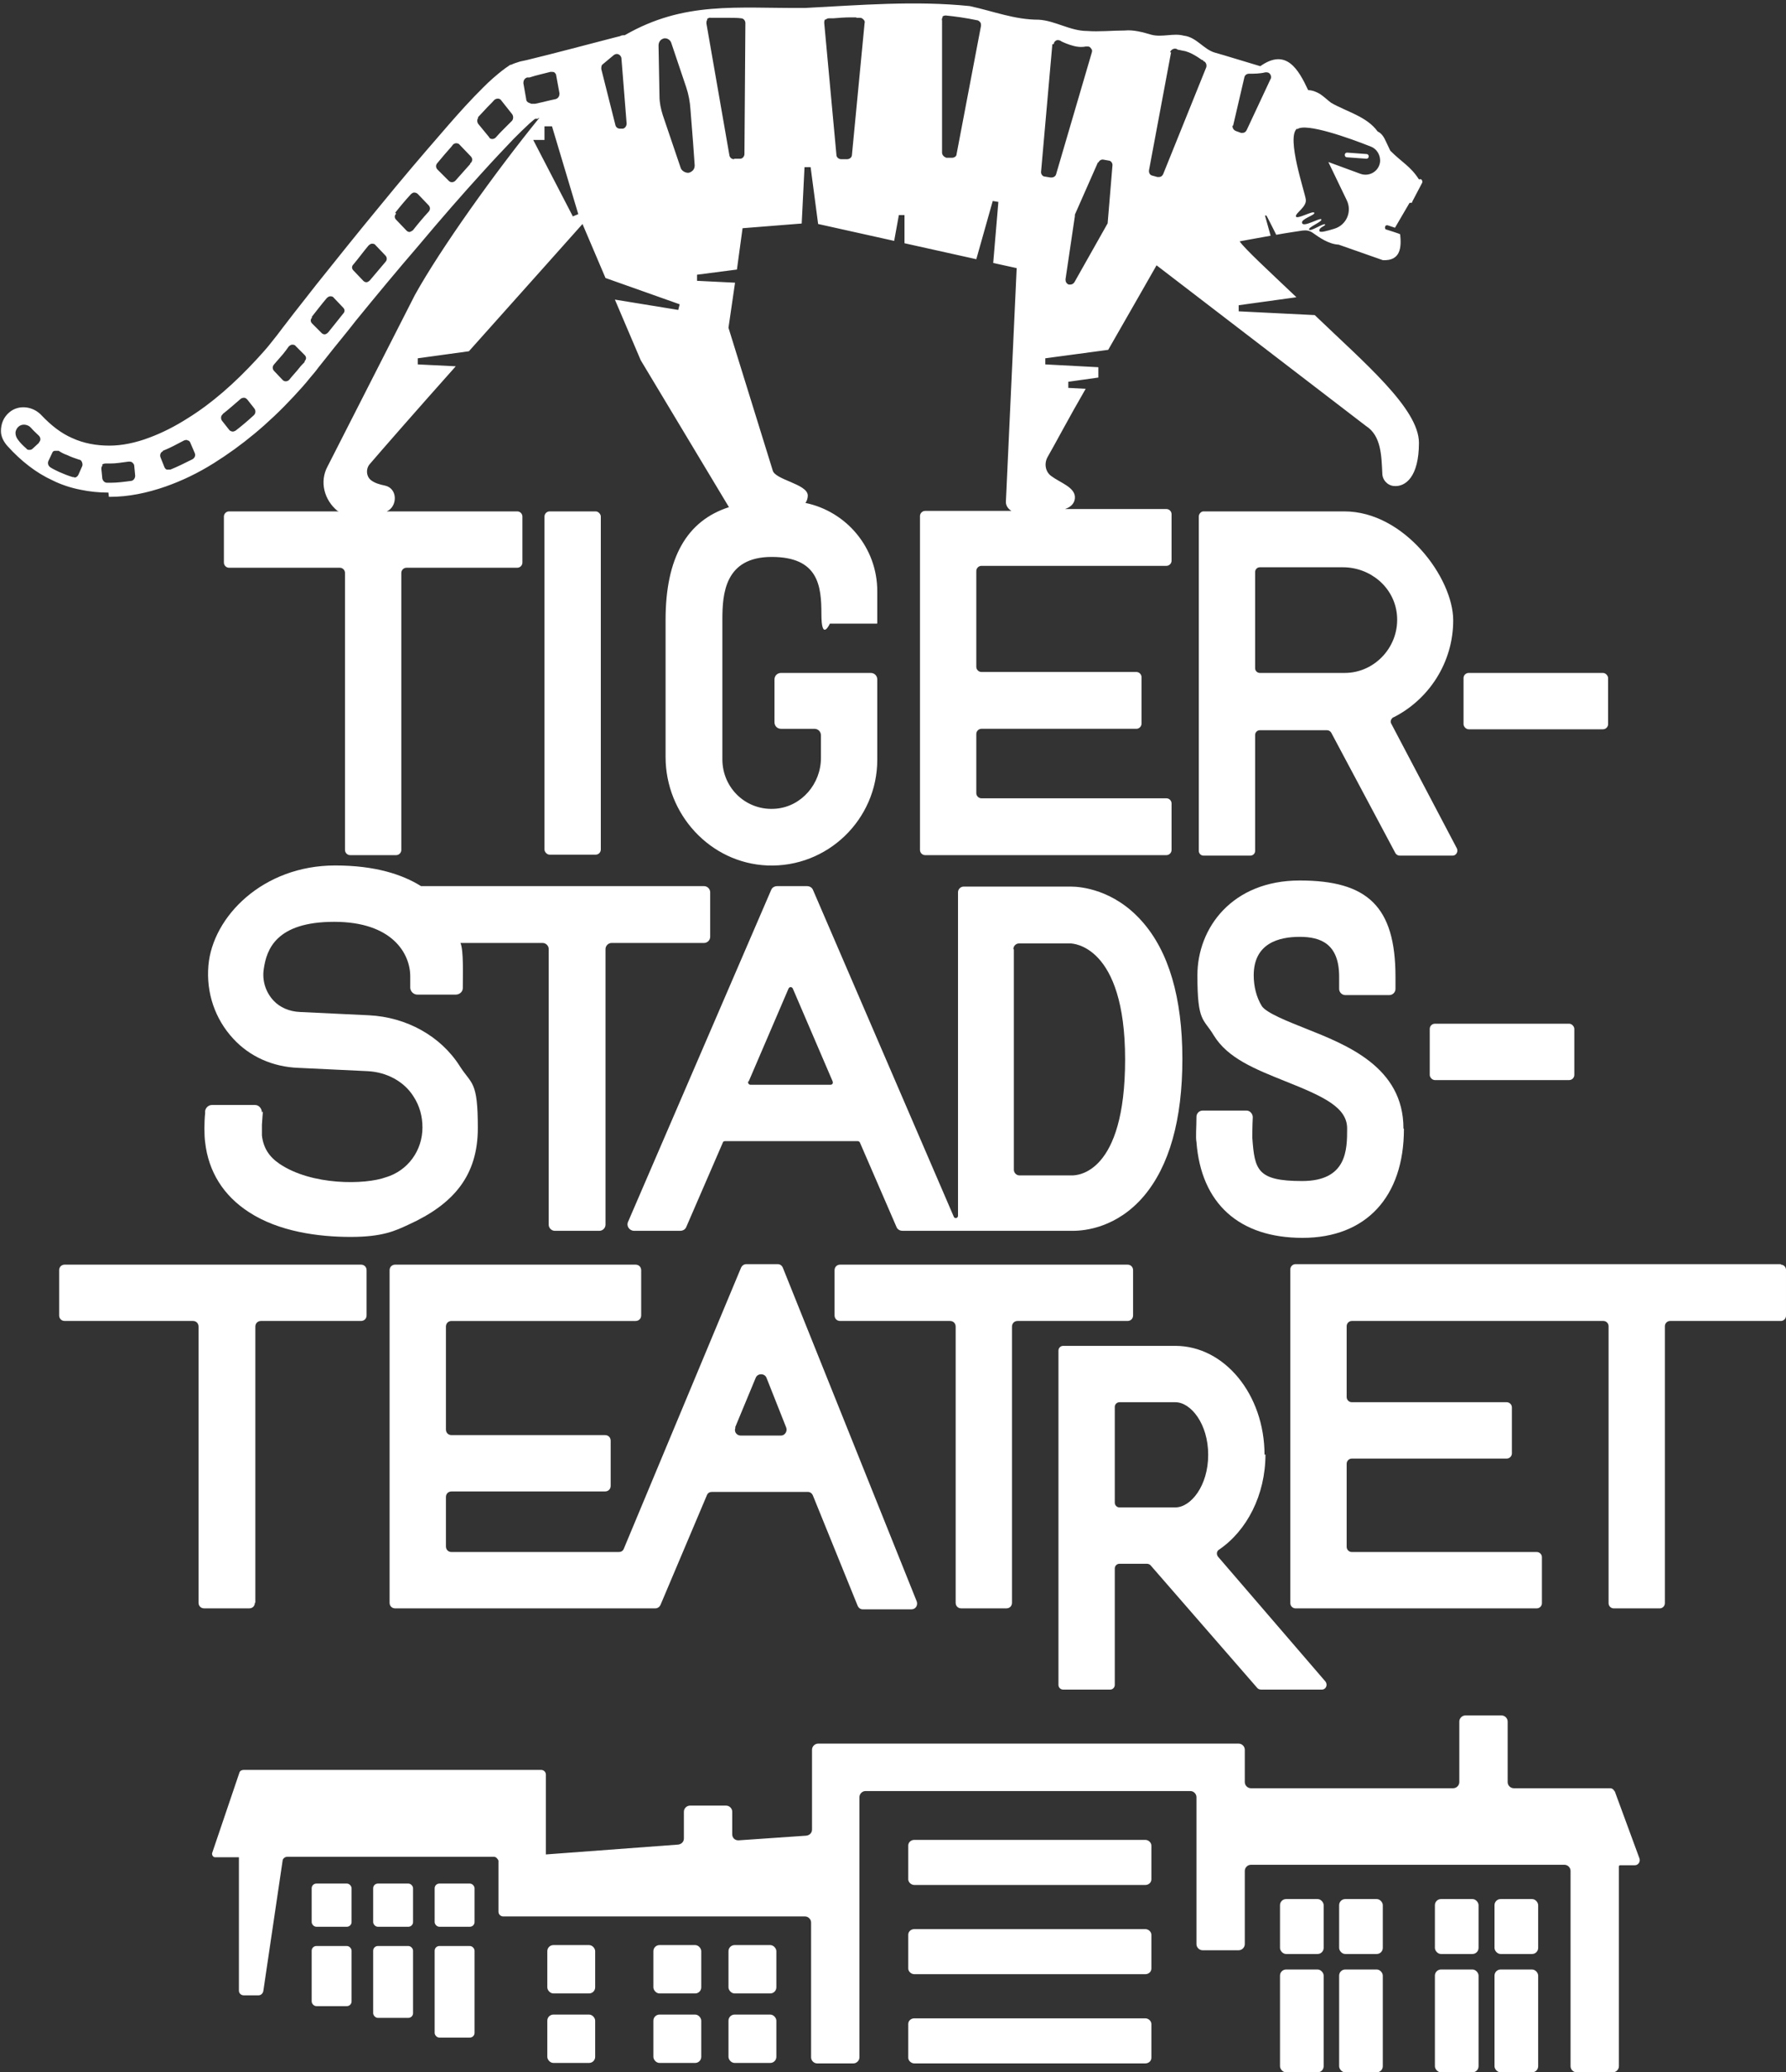
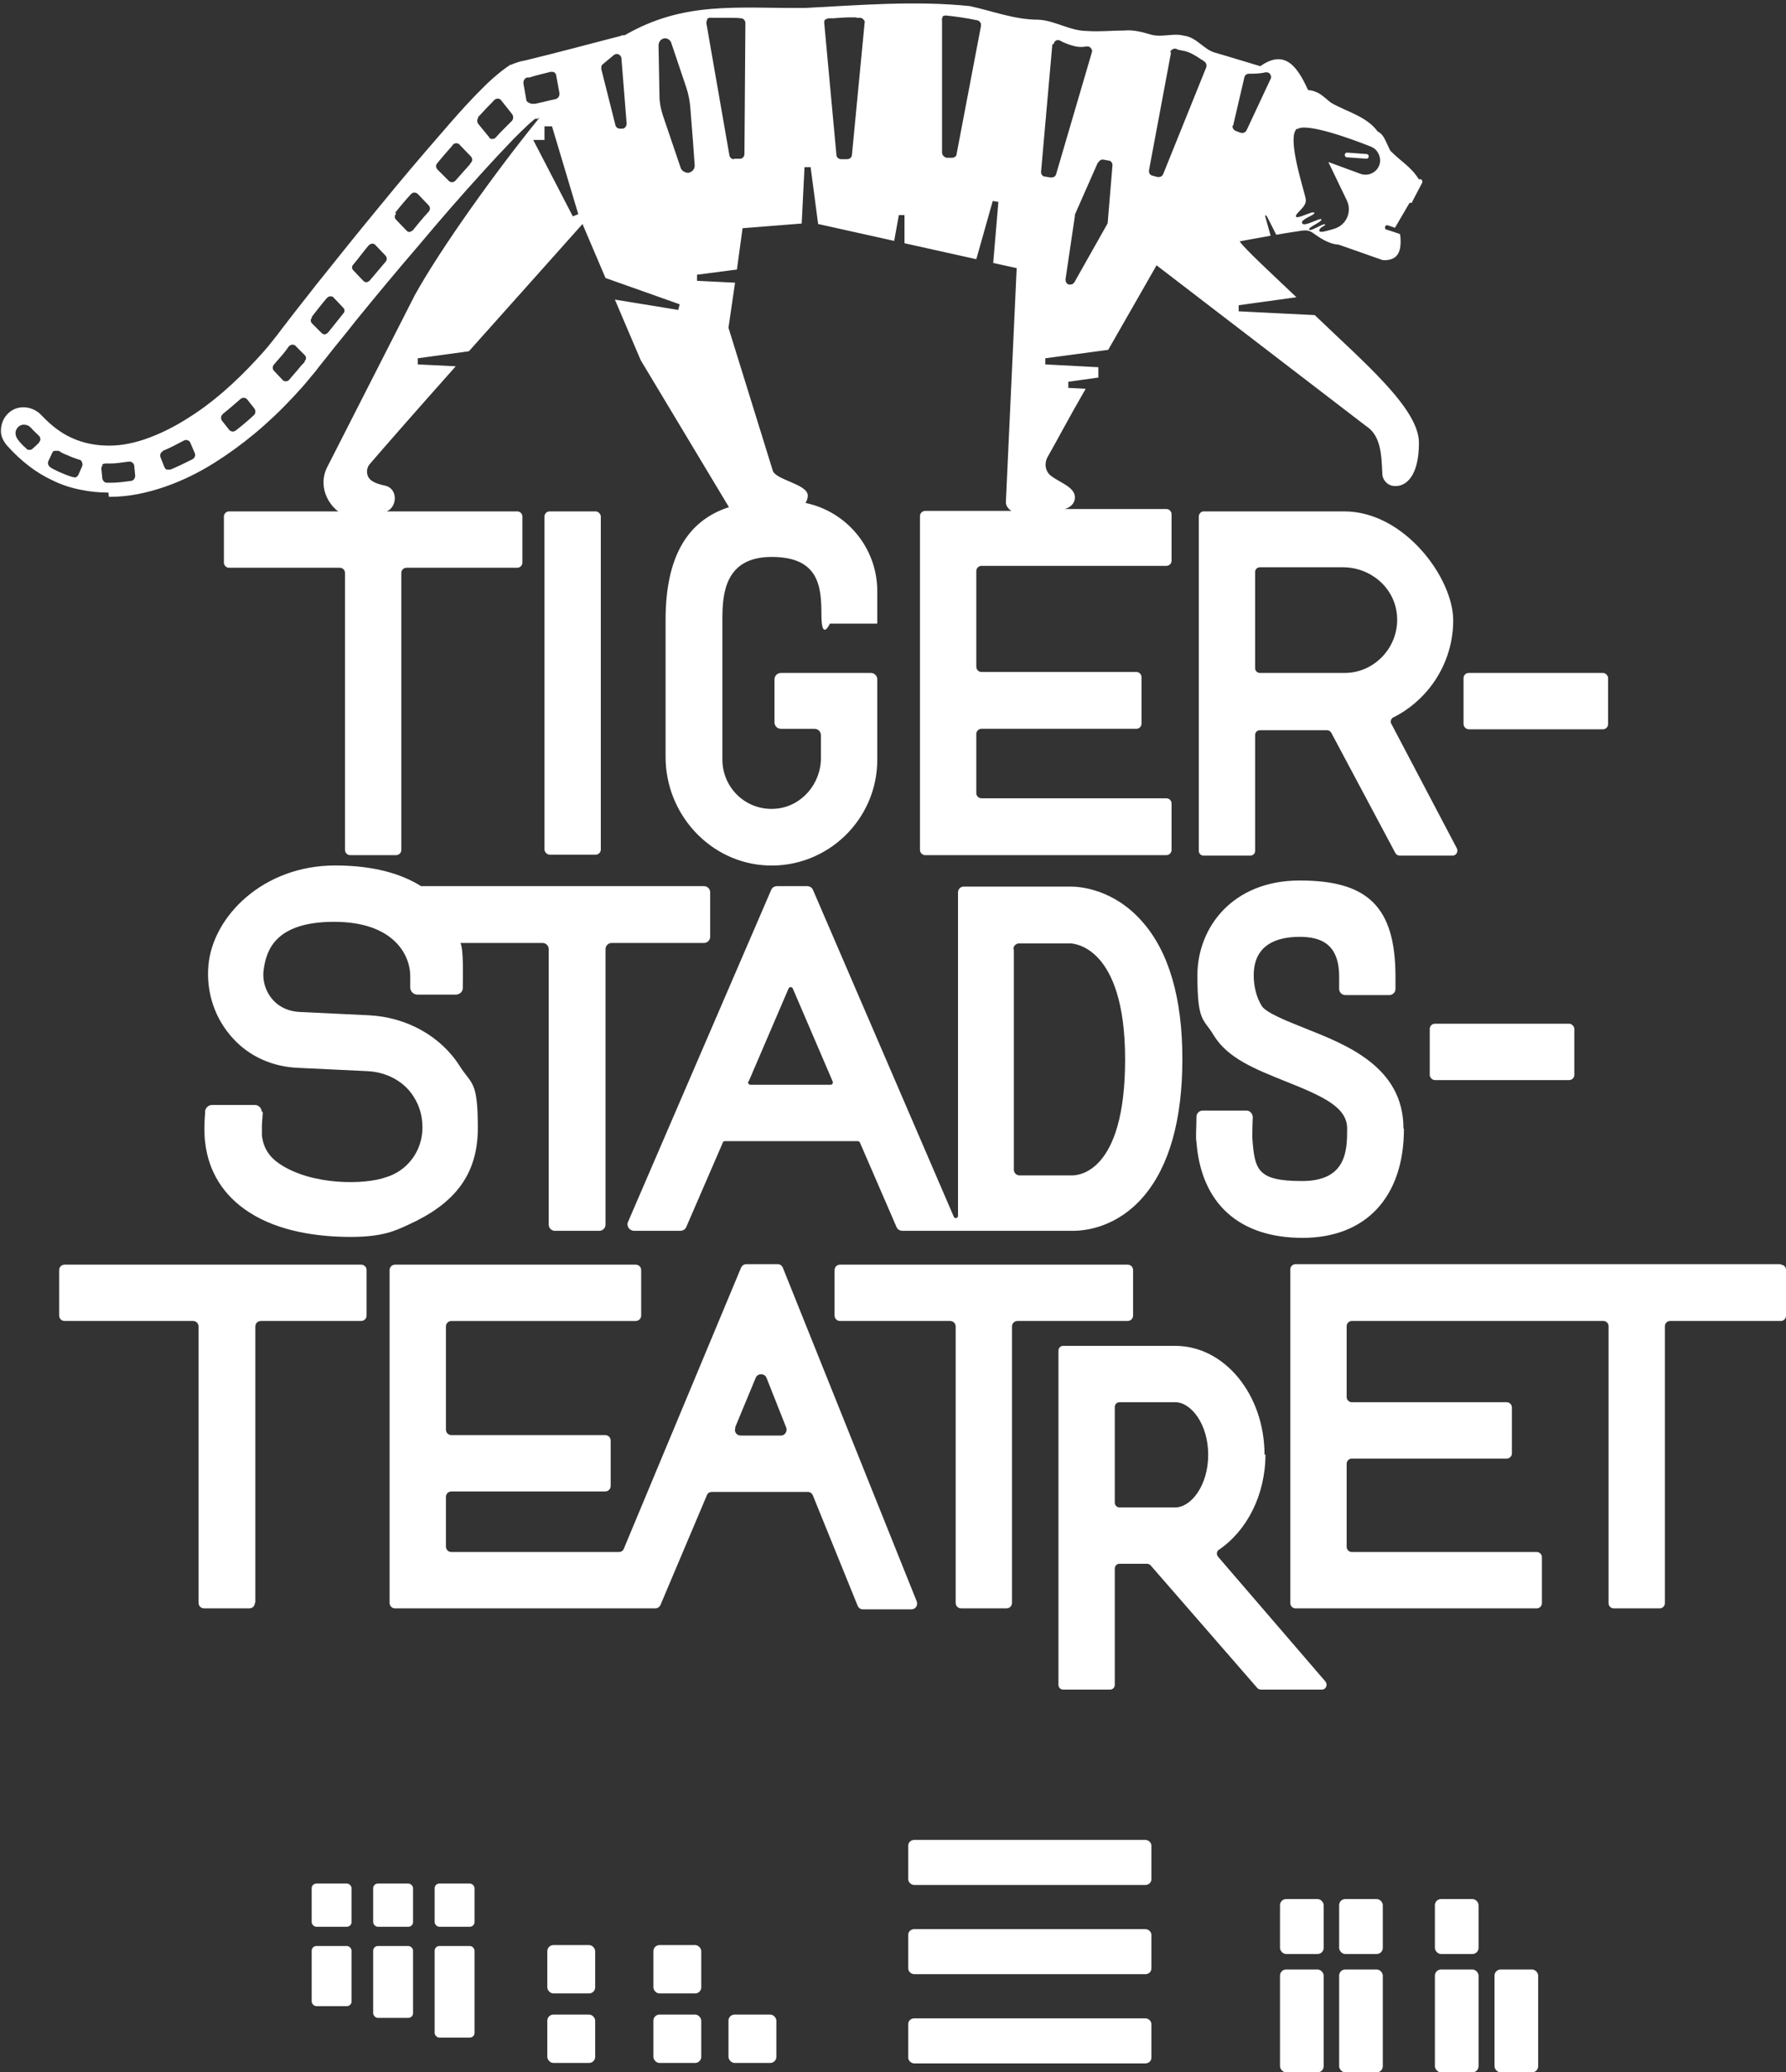
<svg xmlns="http://www.w3.org/2000/svg" version="1.1" viewBox="0 0 380.5 441.3">
  <rect x="0" y="0" width="380.5" height="441.3" fill="#333333" stroke="none" />
  <defs>
    <style>
      .cls-1 {
        fill: #fff;
      }
    </style>
  </defs>
  <g>
    <g id="Layer_1">
      <g>
        <rect class="cls-1" x="116" y="108.9" width="12" height="73.1" rx="1.1" ry="1.1" />
        <rect class="cls-1" x="311.8" y="143.3" width="30.8" height="12" rx="1.1" ry="1.1" />
        <rect class="cls-1" x="304.6" y="218" width="30.8" height="12" rx="1.1" ry="1.1" />
        <path class="cls-1" d="M54.4,341.3v-58.8c0-.7.5-1.2,1.2-1.2h21.3c.7,0,1.2-.5,1.2-1.2v-9.6c0-.7-.5-1.2-1.2-1.2H13.8c-.7,0-1.2.5-1.2,1.2v9.6c0,.7.5,1.2,1.2,1.2h27.3c.7,0,1.2.5,1.2,1.2v58.8c0,.7.5,1.2,1.2,1.2h9.6c.7,0,1.2-.5,1.2-1.2Z" />
        <path class="cls-1" d="M204.8,342.5h9.6c.7,0,1.2-.5,1.2-1.2v-58.8c0-.7.5-1.2,1.2-1.2h23.4c.7,0,1.2-.5,1.2-1.2v-9.6c0-.7-.5-1.2-1.2-1.2h-61.2c-.7,0-1.2.5-1.2,1.2v9.6c0,.7.5,1.2,1.2,1.2h23.4c.7,0,1.2.5,1.2,1.2v58.8c0,.7.5,1.2,1.2,1.2Z" />
        <path class="cls-1" d="M379.4,269.2h-103.4c-.6,0-1.1.5-1.1,1.1v71.1c0,.6.5,1.1,1.1,1.1h51.4c.6,0,1.1-.5,1.1-1.1v-9.8c0-.6-.5-1.1-1.1-1.1h-39.4c-.6,0-1.1-.5-1.1-1.1v-17.7c0-.6.5-1.1,1.1-1.1h33c.6,0,1.1-.5,1.1-1.1v-9.8c0-.6-.5-1.1-1.1-1.1h-33c-.6,0-1.1-.5-1.1-1.1v-15.1c0-.6.5-1.1,1.1-1.1h53.6c.6,0,1.1.5,1.1,1.1v59c0,.6.5,1.1,1.1,1.1h9.8c.6,0,1.1-.5,1.1-1.1v-59c0-.6.5-1.1,1.1-1.1h23.6c.6,0,1.1-.5,1.1-1.1v-9.8c0-.6-.5-1.1-1.1-1.1Z" />
        <path class="cls-1" d="M296.8,152.8c7.6-3.8,12.8-11.7,12.8-20.7s-10.4-23.2-23.2-23.2h-30c-.5,0-1,.5-1,1.1v71.2c0,.5.4,1,1,1h10c.5,0,1-.4,1-1v-24.7c0-.5.4-1,1-1h14.3c.4,0,.7.2.9.5l13.7,25.7c.2.3.5.5.9.5h11.3c.7,0,1.2-.8.9-1.5l-14-26.6c-.3-.5,0-1.1.5-1.4ZM286.4,143.3h-18c-.5,0-1-.4-1-1v-20.5c0-.5.4-1,1-1h17.7c5.8,0,10.9,4.2,11.5,10,.7,6.7-4.6,12.5-11.1,12.5Z" />
        <path class="cls-1" d="M269.4,309.8c0-12.8-8.5-23.2-19-23.2h-23.9c-.6,0-1,.5-1,1v71.2c0,.6.5,1,1,1h10c.6,0,1-.5,1-1v-24.8c0-.6.5-1,1-1h5.8c.3,0,.6.1.8.3l22.8,26.2c.2.2.5.3.8.3h12.9c.9,0,1.3-1,.8-1.7l-22.9-26.6c-.4-.5-.3-1.2.2-1.5,5.9-4,9.9-11.6,9.9-20.3ZM250.4,321h-11.9c-.6,0-1-.5-1-1v-20.4c0-.6.5-1,1-1h11.9c3.3,0,7,4.6,7,11.2s-3.7,11.2-7,11.2Z" />
        <path class="cls-1" d="M134.8,262.1h10.1c.6,0,1.1-.3,1.3-.8l7.8-18c0-.2.3-.3.5-.3h28.2c.2,0,.4.1.5.3l7.8,18c.2.5.7.8,1.3.8h36.3c2.6,0,9.4-.7,15.1-7.4,5.4-6.4,8.2-16.2,8.2-29.2s-2.9-22.9-8.6-29.3c-6-6.8-13.1-7.4-15.1-7.4h-22.9c-.7,0-1.2.6-1.2,1.2v68.9c0,.5-.7.7-.9.2l-30-69.6c-.2-.5-.7-.8-1.3-.8h-6.3c-.6,0-1.1.3-1.3.8l-30.5,70.7c-.4.9.3,1.9,1.3,1.9ZM215.9,202.1c0-.7.6-1.2,1.2-1.2h10.9c.5,0,11.7.3,11.7,24.7s-10.2,24.7-11.3,24.7h-11.2c-.7,0-1.2-.6-1.2-1.2v-46.9ZM159.5,230.3l8.5-19.8c.2-.4.7-.4.9,0l8.5,19.8c.1.3,0,.7-.5.7h-17c-.4,0-.6-.4-.5-.7Z" />
        <path class="cls-1" d="M84,342.5h55.6c.5,0,.9-.3,1.1-.7l9.9-23.4c.2-.5.6-.7,1.1-.7h20.4c.5,0,.9.3,1.1.8l9.5,23.4c.2.5.6.8,1.1.8h10.4c.9,0,1.4-.9,1.1-1.7l-28.5-71c-.2-.5-.6-.8-1.1-.8h-6.7c-.5,0-.9.3-1.1.7l-25,59.9c-.2.5-.6.7-1.1.7h-35.6c-.7,0-1.2-.5-1.2-1.2v-10.5c0-.7.5-1.2,1.2-1.2h32.7c.7,0,1.2-.5,1.2-1.2v-9.6c0-.7-.5-1.2-1.2-1.2h-32.7c-.7,0-1.2-.5-1.2-1.2v-21.9c0-.7.5-1.2,1.2-1.2h39.2c.7,0,1.2-.5,1.2-1.2v-9.6c0-.7-.5-1.2-1.2-1.2h-51.2c-.7,0-1.2.5-1.2,1.2v70.8c0,.7.5,1.2,1.2,1.2ZM156.6,304l4.4-10.6c.4-1,1.9-1,2.3,0l4.2,10.6c.3.8-.3,1.7-1.1,1.7h-8.6c-.9,0-1.5-.9-1.1-1.7Z" />
        <path class="cls-1" d="M55.8,236.9c0-.8-.6-1.6-1.5-1.6h-9.1c-.8,0-1.4.6-1.5,1.3v.5c-.2,1.8-.2,4.7,0,6.1.7,6.3,3.9,11.4,9.3,14.9,6.4,4.2,14.9,5.3,21.7,5.3s9.5-1.3,12.3-2.6c9.7-4.4,14.8-10.5,14.8-20.6s-1.3-9.2-3.8-13.1c-4.1-6.5-11.4-10.5-19.4-10.9l-14.7-.7c-2.3-.1-4.3-1-5.6-2.4-1.7-1.8-2.5-4.3-2.1-6.8.6-4.1,2.6-10,15-10s16.2,6.8,16.2,11.6v2.4c0,.8.7,1.5,1.5,1.5h8.2c.8,0,1.5-.6,1.5-1.4,0-2.6.2-8-.5-9.6h17.5c.7,0,1.3.6,1.3,1.3v58.7c0,.7.6,1.3,1.3,1.3h9.5c.7,0,1.3-.6,1.3-1.3v-58.7c0-.7.6-1.3,1.3-1.3h19.7c.7,0,1.3-.6,1.3-1.3v-9.5c0-.7-.6-1.3-1.3-1.3h-60.3c-4-2.5-9.8-4.4-18.3-4.4-15.4,0-26.1,10.9-27,21.3-.5,5.8,1.4,11.4,5.3,15.6,3.5,3.8,8.4,6,13.9,6.2l14.7.7c4.1.2,7.8,2.2,9.8,5.4,1.3,2,1.9,4.2,1.9,6.6,0,4.9-3.1,9.2-7.8,10.6-4.4,1.6-15.8,1.8-22.7-2.9-2.2-1.5-3.4-3.4-3.7-6,0-.6,0-1.3,0-2.3l.2-2.8Z" />
        <path class="cls-1" d="M299,240.3c0-13.1-12.1-17.8-20.9-21.3-3.5-1.4-8.4-3.3-9.3-4.8-1.1-1.8-1.7-4.1-1.7-6.5,0-6.8,5.3-8.2,9.8-8.2s8.4,1.5,8.4,8.5v2.6c0,.7.6,1.3,1.3,1.3h9.4c.7,0,1.3-.6,1.3-1.3v-2.6c0-15-6-20.5-20.4-20.5s-21.8,10.1-21.8,20.2,1.3,9.1,3.5,12.8c3,4.9,8.9,7.2,15.1,9.7,8.3,3.3,13.3,5.6,13.3,10.1s0,11.2-9.6,11.2-10.1-2.4-10.6-9.2c0-.5,0-2.5.1-4.4,0-.7-.6-1.4-1.3-1.4h-9.4c-.7,0-1.3.6-1.3,1.3,0,2.2-.2,4.4,0,5.4,1,13.1,9.1,20.4,22.6,20.4s21.6-8.7,21.6-23.2Z" />
        <rect class="cls-1" x="66.4" y="401.1" width="8.5" height="9.2" rx="1" ry="1" />
        <rect class="cls-1" x="79.5" y="401.1" width="8.5" height="9.2" rx="1" ry="1" />
        <rect class="cls-1" x="92.6" y="401.1" width="8.5" height="9.2" rx="1" ry="1" />
        <rect class="cls-1" x="79.5" y="414.4" width="8.5" height="15.3" rx="1" ry="1" />
        <rect class="cls-1" x="66.4" y="414.4" width="8.5" height="12.8" rx="1" ry="1" />
        <rect class="cls-1" x="92.6" y="414.4" width="8.5" height="19.5" rx="1" ry="1" />
-         <path class="cls-1" d="M344,381.5c-.2-.4-.5-.7-1-.7h-20.5c-.7,0-1.3-.6-1.3-1.3v-12.9c0-.7-.6-1.3-1.3-1.3h-7.7c-.7,0-1.3.6-1.3,1.3v12.9c0,.7-.6,1.3-1.3,1.3h-43.1c-.7,0-1.3-.6-1.3-1.3v-6.9c0-.7-.6-1.3-1.3-1.3h-89.6c-.7,0-1.3.6-1.3,1.3v17c0,.7-.5,1.2-1.2,1.3l-14.5,1c-.7,0-1.3-.5-1.3-1.3v-4.8c0-.7-.6-1.3-1.3-1.3h-7.7c-.7,0-1.3.6-1.3,1.3v5.7c0,.7-.5,1.2-1.2,1.3l-28.2,2.1v-17c0-.6-.5-1-1-1h-63.4c-.4,0-.8.2-.9.6l-5.8,17.1c-.1.4.2.9.6.9h5.1v28.4c0,.6.5,1,1,1h3.2c.5,0,.9-.4,1-.9l4.1-27.7c0-.5.5-.9,1-.9h44c.5,0,.8.4,1,.8,0,.2,0,.3,0,.5v10.4c0,.6.5,1,1,1h30.3s0,0,0,0h34c.7,0,1.3.6,1.3,1.3v28.7c0,.7.6,1.3,1.3,1.3h7.7c.7,0,1.3-.6,1.3-1.3v-55.4c0-.7.6-1.3,1.3-1.3h69.2c.7,0,1.3.6,1.3,1.3v31.3c0,.7.6,1.3,1.3,1.3h7.7c.7,0,1.3-.6,1.3-1.3v-15.6c0-.7.6-1.3,1.3-1.3h66.8c.7,0,1.3.6,1.3,1.3v41.6c0,.7.6,1.3,1.3,1.3h7.7c.7,0,1.3-.6,1.3-1.3v-42.5c0-.2.1-.3.3-.3h3.1c.7,0,1.2-.7,1-1.4l-5.3-14.4Z" />
        <path class="cls-1" d="M244,391.8h-49.2c-.7,0-1.3.5-1.3,1.2v7.2c0,.6.6,1.2,1.3,1.2h49.2c.7,0,1.3-.5,1.3-1.2v-7.2c0-.6-.6-1.2-1.3-1.2Z" />
        <path class="cls-1" d="M244,410.8h-49.2c-.7,0-1.3.5-1.3,1.2v7.2c0,.6.6,1.2,1.3,1.2h49.2c.7,0,1.3-.5,1.3-1.2v-7.2c0-.6-.6-1.2-1.3-1.2Z" />
        <path class="cls-1" d="M244,429.8h-49.2c-.7,0-1.3.5-1.3,1.2v7.2c0,.6.6,1.2,1.3,1.2h49.2c.7,0,1.3-.5,1.3-1.2v-7.2c0-.6-.6-1.2-1.3-1.2Z" />
-         <rect class="cls-1" x="155.2" y="414.2" width="10.2" height="10.3" rx="1.3" ry="1.3" />
        <rect class="cls-1" x="139.2" y="414.2" width="10.2" height="10.3" rx="1.3" ry="1.3" />
        <rect class="cls-1" x="155.2" y="429" width="10.2" height="10.3" rx="1.3" ry="1.3" />
        <rect class="cls-1" x="139.2" y="429" width="10.2" height="10.3" rx="1.3" ry="1.3" />
        <rect class="cls-1" x="116.6" y="414.2" width="10.2" height="10.3" rx="1.3" ry="1.3" />
        <rect class="cls-1" x="116.6" y="429" width="10.2" height="10.3" rx="1.3" ry="1.3" />
        <rect class="cls-1" x="272.7" y="404.4" width="9.3" height="11.7" rx="1.3" ry="1.3" />
        <rect class="cls-1" x="285.3" y="404.4" width="9.3" height="11.7" rx="1.3" ry="1.3" />
        <rect class="cls-1" x="272.7" y="419.4" width="9.3" height="21.9" rx="1.3" ry="1.3" />
        <rect class="cls-1" x="285.3" y="419.4" width="9.3" height="21.9" rx="1.3" ry="1.3" />
        <rect class="cls-1" x="305.7" y="404.4" width="9.3" height="11.7" rx="1.3" ry="1.3" />
-         <rect class="cls-1" x="318.4" y="404.4" width="9.3" height="11.7" rx="1.3" ry="1.3" />
        <rect class="cls-1" x="305.7" y="419.4" width="9.3" height="21.9" rx="1.3" ry="1.3" />
        <rect class="cls-1" x="318.4" y="419.4" width="9.3" height="21.9" rx="1.3" ry="1.3" />
        <path class="cls-1" d="M287,33.5l4.1.3s0,0,0,0c.3,0,.5-.2.5-.5,0-.3-.2-.5-.5-.5l-4.1-.3c-.3,0-.5.2-.5.5,0,.3.2.5.5.5Z" />
        <path class="cls-1" d="M23.2,105.8c.1,0,.2,0,.3,0,3.8,0,7.8-.8,11.8-2.2,3.4-1.2,6.8-2.8,10.3-5,5.9-3.7,11.5-8.3,16.9-14.1,1.2-1.3,2.5-2.7,3.6-4.1.6-.7,1.2-1.4,1.7-2.1l1.6-2c2.1-2.7,4.4-5.4,6.4-8,4.4-5.4,8.8-10.7,13.2-15.8,5.2-6.2,9.5-11.1,13.5-15.5,2.8-3.1,4.9-5.3,6.9-7.4,1-1,2.2-2.2,3.4-3.3.5-.4.9-.8,1.2-1h.6c0-.1.2-.2.3-.2-9.5,11.7-21,27.8-26.5,37.7,0,0-18.6,36.5-18.6,36.5-1.8,3.3-.7,7.2,2.1,9.5,0,0,.2,0,.2.1h-23.3c-.6,0-1.1.5-1.1,1.1v9.8c0,.6.5,1.1,1.1,1.1h23.6c.6,0,1.1.5,1.1,1.1v59c0,.6.5,1.1,1.1,1.1h9.8c.6,0,1.1-.5,1.1-1.1v-59c0-.6.5-1.1,1.1-1.1h23.6c.6,0,1.1-.5,1.1-1.1v-9.8c0-.6-.5-1.1-1.1-1.1h-27.8c2.3-1,2.4-4.9-.4-5.5-1-.2-2.1-.5-2.9-1.1-1.1-.8-1.2-2.5-.3-3.5,2.4-2.8,10-11.5,18.3-20.8l-8.1-.4v-1.3c0,0,10.9-1.5,10.9-1.5,11.9-13.3,24.2-27.1,24.2-27.1l4.9,11.5,15.8,5.6-.3,1.2-13.5-2.2,5.5,12.9,18.8,31.3c-9,2.9-13.5,10.8-13.5,24v29.2c0,12.2,9.5,22.6,21.7,23.1,12.8.5,23.4-9.8,23.4-22.5v-17.1c0-.8-.6-1.4-1.4-1.4h-19.1c-.8,0-1.4.6-1.4,1.4v9.1c0,.8.6,1.4,1.4,1.4h7.1c.8,0,1.4.6,1.4,1.4v4.8c0,5.5-4.1,10.3-9.5,10.8-6.3.6-11.5-4.3-11.5-10.5v-29.8c0-5.4.5-13.3,10.5-13.3s10.6,6.2,10.6,12.2,1.8,2,1.8,2h10c0,0,.1,0,.1-.1v-6.8c0-9.3-6.6-17-15.3-18.8.3-.4.5-1,.5-1.6-.1-2.5-7.1-3.3-7.5-5.4,0,0-9.4-30.3-9.4-30.3l1.4-9.6-8.1-.4v-1.3c0,0,8.5-1.1,8.5-1.1l1.2-8.8,12.6-1,.6-12h1.3c0,0,1.6,12.1,1.6,12.1l16.2,3.6,1-5.5h1.2c0,.1,0,6,0,6l15.3,3.4,3.5-12.4,1.2.2-1.1,13,5,1.1-2.3,49.8c0,.8.5,1.5,1.2,1.9h-18.4c-.6,0-1.1.5-1.1,1.1v71.1c0,.6.5,1.1,1.1,1.1h51.4c.6,0,1.1-.5,1.1-1.1v-9.9c0-.6-.5-1.1-1.1-1.1h-39.4c-.6,0-1.1-.5-1.1-1.1v-12.6c0-.6.5-1.1,1.1-1.1h33c.6,0,1.1-.5,1.1-1.1v-9.9c0-.6-.5-1.1-1.1-1.1h-33c-.6,0-1.1-.5-1.1-1.1v-20.4c0-.6.5-1.1,1.1-1.1h39.4c.6,0,1.1-.5,1.1-1.1v-9.9c0-.6-.5-1.1-1.1-1.1h-21.6c1.5-.5,2.2-1.5,2.1-2.7-.2-2-3.1-2.9-5-4.3-1.3-.9-1.6-2.7-.8-4.1,1.4-2.4,4.5-8.3,8.1-14.5l-3.7-.2v-1.3c0,0,6.4-.9,6.4-.9,0-1.4,0-.9,0-2.2l-11.3-.6v-1.3c0,0,13.4-1.8,13.4-1.8,5.4-9.4,10.3-18,10.3-18l44.6,34.2c3.3,2.1,3.3,6.4,3.5,10.1,0,1.4,1.1,2.6,2.5,2.7,2.4.2,5.3-1.9,5.3-9.2s-11.7-17.1-22.2-27.2l-16.2-.8v-1.3c0,0,12.3-1.7,12.3-1.7-6-5.7-11-10.3-12.1-11.9,0,0,3.2-.6,6.6-1.2,0,0,0,0,0,0l-1.2-4.3h.3c0-.1,2.1,4.1,2.1,4.1,2.2-.4,4.3-.7,5.6-.9.8-.1,1.5,0,2.2.5,1.4,1,3.4,2.4,5.5,2.5,0,0,9.4,3.3,9.4,3.3,3.8.2,4-2.7,3.7-5.5,0-.1-2.9-1-2.9-1-.3,0-.4-.4-.3-.6,0-.3.4-.4.6-.3l1.5.5c.8-1.4,2-3.4,3.1-5.3,0,0,0,0,0,0,0,0,.2,0,.2,0,.2,0,.4,0,.4-.3.8-1.5,2-3.8,2.1-4,.1-.2,0-.5-.2-.7-.2-.1-.4,0-.5,0-1.8-2.8-3.6-3.6-6.1-6.1,0,0-.9-1.9-.9-1.9-.4-.9-.9-1.8-1.8-2.2-2.3-3.2-6.6-4.2-9.9-6.1-.8-.6-1.5-1.3-2.4-1.9-.7-.4-1.6-.8-2.5-.8-2.1-4.5-4.7-9-10.2-5.1-1.4-.4-8.2-2.5-9.7-2.9-2.4-.7-3.9-3.3-6.6-3.6-2.2-.6-4.6.4-6.9-.2-1.7-.5-3.8-1.1-5.7-.9-2.6,0-5.5.3-8,.1-3.6,0-6.8-2.2-10.3-2.4-5.2,0-9.6-1.8-14.7-2.9-11.7-1.2-23.4-.2-35.1.4-14.7.1-25.7-1.5-38.4,5.8-.3,0-.7,0-1,.2l-1.2.3c-6.2,1.6-12.5,3.3-18.7,4.8l-1.4.3c-1,.3-1.5.5-1.9.7h-.2c-.4.3-.7.5-1,.7-1.1.8-1.9,1.5-2.6,2.1-1.5,1.3-2.8,2.7-4,3.9-2.7,2.8-5.2,5.7-7.1,7.9-4,4.6-8.2,9.5-13.5,16-4.3,5.2-8.7,10.7-13.1,16.2-2,2.6-4.2,5.3-6.4,8.2l-.7.9c-.8,1.1-1.6,2.1-2.4,3.1-1,1.3-2.1,2.5-3.2,3.7-4.7,5.1-9.6,9.4-14.6,12.5-2.8,1.8-5.6,3.2-8.3,4.2-2.9,1.1-5.8,1.7-8.5,1.7-2.8,0-5.5-.5-7.9-1.6-2.3-1-4.4-2.6-6.5-4.8-1.8-2-4.9-2.4-6.9-.7-1.2,1-1.8,2.4-1.8,4,0,1.2.6,2.3,1.4,3.2,2.9,3.2,6.1,5.7,9.6,7.3,1.8.9,3.9,1.6,6,2,1.9.4,3.9.6,5.9.6ZM276.4,27.5c1.8-1.4,11.1,1.9,15.6,3.7,1.4.5,2.2,2,2,3.4-.3,1.9-2.3,3.1-4.2,2.4l-6.8-2.5,3.9,8.1c1.2,2.4,0,5.3-2.6,6.1-1.6.5-3.1.9-3.2.5-.2-.8,1.4-1.1,1.2-1.4-.2-.4-3.1,1.6-3.4,1.1-.3-.5,2.9-1.7,2.6-2.2-.3-.4-3.8,1.8-4.1.8-.3-.9,2.9-1.7,2.6-2.2-.3-.5-3.7,1.5-3.9.8-.2-.7,2.3-2,2.1-3.6-.2-1.6-4.2-13.2-1.9-15.1ZM262.7,26.8l2.4-10.3c.1-.5.5-.8,1-.8s0,0,0,0c1.1,0,2.3,0,3.5-.3.4,0,.7,0,1,.4.2.3.3.7.1,1l-5.1,10.9c-.2.4-.5.6-.9.6s-.2,0-.3,0l-1.1-.4c-.5-.2-.8-.7-.7-1.2ZM249.3,11.2c0-.3.2-.5.5-.7.2-.1.5-.2.8-.1.1,0,.3.2.4.2,0,0,.2,0,1,.2,1.7.2,3.8,1.8,4.1,2h.2c0,.2.2.3.3.3.4.3.5.8.4,1.2l-9.2,22.8c-.2.4-.5.6-.9.6s-.2,0-.3,0l-1.1-.3c-.5-.1-.8-.6-.7-1.2l4.7-25.1ZM234,34.6c.2-.4.6-.7,1.1-.6l1.1.2c.5,0,.9.6.8,1.1l-1,12c0,.1,0,.3-.1.4l-7,12.4c-.2.3-.5.5-.9.5s-.2,0-.3,0c-.5-.2-.7-.6-.7-1.1l2-13.5c0,0,0-.2,0-.3l4.9-11.1ZM224.5,9.4c0-.3.2-.6.4-.7.2-.2.6-.2.8-.1,0,0,.2,0,.4.2.4.2,1.5.7,2.7,1,1.2.3,2.1.2,2.5.1.2,0,.4,0,.5,0,.3,0,.5.2.7.5.2.2.2.5.1.8l-7.6,25.9c-.1.4-.5.7-1,.7s-.1,0-.2,0l-1.2-.2c-.5,0-.9-.6-.8-1.1l2.4-27.1ZM200.7,3.6c.2-.2.5-.3.8-.3,2,.2,4.2.5,6.6,1,.3,0,.5.2.7.4.2.2.2.5.2.8l-5.2,27.3c0,.5-.5.8-1,.8s0,0,0,0h-1.2c-.5-.2-.9-.6-.9-1.1V4.4c-.1-.3,0-.6.2-.8ZM175.9,4.2c.2-.2.4-.3.7-.3h.9c1.2-.1,2.5-.2,3.7-.2,0,0,0,0,.1,0h1.1c0,.1.2.1.2.1.1,0,.3,0,.4,0h.3c.3,0,.5.2.7.4.2.2.3.5.2.7l-2.7,28.1c0,.5-.5.9-1,.9h-1.3c-.5,0-1-.4-1-.9l-2.6-28.1c0-.3,0-.5.2-.8ZM150.6,4.1c.2-.2.5-.4.8-.3.8,0,1.6,0,2.4,0,.6,0,1.2,0,1.8,0,.8,0,1.6,0,2.3.1.5,0,.9.5.9,1l-.2,27.9c0,.5-.4,1-.9,1h-1.3c0,.1,0,.1,0,.1-.5,0-.9-.3-1-.8l-4.9-28.1c0-.3,0-.6.2-.8ZM141.3,8.2c.8-.2,1.5.3,1.7.9l3.2,9.5c.5,1.5.8,3.1.9,4.7.3,3.5.9,11.6.9,11.9,0,.4-.1.8-.4,1.1-.3.3-.7.5-1,.5h0c-.6,0-1.4-.4-1.6-1.1l-3.8-11.2c-.4-1.3-.7-2.6-.7-4l-.2-10.8c0-.6.3-1.3,1.1-1.5ZM128.4,13.7c.8-.7,1.6-1.3,2.4-2,.3-.2.7-.3,1-.1.3.1.6.5.6.9l1.1,13.8c0,.5-.3,1-.8,1.1h-.4c0,0-.1,0-.2,0-.5,0-.9-.3-1-.8l-3-11.9c0-.4,0-.8.3-1ZM122,46l-8.4-16.2h2.4v-2.9h1.6l5.6,18.7-1.2.5ZM112.4,16.5h.4c1.5-.5,3-.8,4.5-1.2.3,0,.6,0,.8.1.2.2.4.4.4.7l.7,3.8c0,.5-.2,1-.8,1.2-1.5.3-2.9.7-4.4,1,0,0,0,0,0,0h-.2c0,0-.1,0-.2,0-.1,0-.2,0-.4,0l-.5-.2c-.3-.1-.6-.4-.6-.8l-.6-3.4c0-.5.2-1,.8-1.2ZM101.8,25c.5-.5,1-1.1,1.5-1.6.7-.8,1.4-1.4,2-2.1.2-.2.5-.3.8-.3.3,0,.6.2.7.4l2.3,2.9c.3.4.3,1,0,1.4-.6.6-1.2,1.2-1.7,1.7-.6.6-1.2,1.2-1.8,1.9-.2.2-.5.3-.7.3s0,0,0,0c-.3,0-.6-.1-.7-.4l-2.3-2.8c-.3-.4-.3-1,0-1.3ZM93.2,34.7c1-1.2,2-2.4,3-3.5l.3-.4c.2-.2.5-.3.7-.3.2,0,.6.1.7.3l2.4,2.5c.4.4.4,1,0,1.4h-.1c0,.2,0,.2,0,.2-1.1,1.2-2.1,2.4-3.2,3.6-.2.2-.5.3-.7.3,0,0,0,0,0,0-.3,0-.5-.1-.7-.3l-2.4-2.4c-.4-.4-.4-1,0-1.4ZM84.2,45.3c1.1-1.4,2.2-2.7,3.3-3.9.2-.2.5-.4.7-.4.3,0,.6.1.8.3l2.3,2.4c.4.4.4,1,0,1.4-1.1,1.2-2.2,2.5-3.3,3.9-.2.2-.5.3-.7.4,0,0,0,0,0,0-.3,0-.5-.1-.7-.3l-2.2-2.3c-.4-.4-.4-.9,0-1.3ZM75.3,56.3c1.1-1.3,2.1-2.7,3.2-4,.2-.2.5-.4.7-.4.3,0,.6,0,.8.3l2.1,2.2c.4.4.4,1,0,1.4-1.1,1.3-2.2,2.6-3.3,3.9-.2.2-.5.4-.7.4,0,0,0,0,0,0-.3,0-.5-.1-.7-.3l-2.1-2.2c-.4-.4-.4-.9,0-1.3ZM66.4,67.5c1.1-1.4,2.1-2.7,3.2-4,.2-.2.5-.4.7-.4.3,0,.6,0,.8.3l2,2.1c.4.4.4.9,0,1.3-1,1.3-2.1,2.6-3.2,4-.2.2-.5.4-.7.4,0,0,0,0,0,0-.3,0-.5-.1-.7-.3l-2-2c-.4-.4-.4-.9,0-1.3ZM58.3,77.7c.7-.8,1.3-1.5,2-2.3.4-.5.8-1,1.2-1.6.2-.2.5-.4.7-.4.3,0,.6,0,.8.3l1.9,1.9c.4.4.4.9,0,1.3v.2c-.4.4-.8.8-1.1,1.2,0,0,0,0,0,0-.7.9-1.5,1.7-2.2,2.6-.2.2-.5.3-.7.3h0c-.3,0-.5-.1-.7-.3l-1.8-1.9c-.4-.4-.4-1,0-1.4ZM47.4,88.2c1.3-1,2.5-2.1,3.8-3.2.2-.2.5-.3.8-.3.3,0,.5.2.7.4l1.5,1.9c.3.4.3,1-.1,1.4-1.3,1.2-2.6,2.3-3.9,3.3-.2.1-.4.2-.6.2s-.6-.1-.8-.4l-1.5-1.9c-.3-.4-.3-1.1.2-1.4ZM34.7,96c1.5-.6,3-1.4,4.5-2.2.3-.1.6-.2.8,0,.3,0,.5.3.6.6l.9,2.1c.2.5,0,1-.5,1.3-1.6.8-3.2,1.6-4.7,2.2-.1,0-.3,0-.4,0s-.3,0-.4,0c-.2-.1-.4-.3-.5-.6l-.8-2c-.2-.5,0-1.1.5-1.3ZM8.3,94.3l-1.3,1.2c-.2.2-.4.3-.7.3s-.5,0-.7-.3c-.7-.6-1.3-1.2-1.8-1.9-.3-.4-.5-.9-.5-1.4,0-.3.1-.8.6-1.3.7-.7,2-.6,2.7.2.5.6,1.1,1.1,1.7,1.7.2.2.3.5.3.7,0,.3-.1.5-.3.7ZM21.7,99c.2-.2.5-.3.8-.3.3,0,.6,0,1,0,1.2,0,2.4-.2,3.9-.4.3,0,.6,0,.8.2.2.2.4.4.4.7l.2,2.1c0,.5-.3,1-.8,1.1-1.5.2-3,.4-4.4.4,0,0,0,0-.1,0-.2,0-.3,0-.5,0h-.2c-.5,0-.9-.4-1-.9l-.2-2c0-.3,0-.6.3-.8ZM15.8,101.6c-.1,0-.2,0-.3,0-1-.3-2-.7-2.9-1.1-.6-.3-1.3-.6-1.9-1-.4-.3-.6-.8-.4-1.3l.8-1.7c.1-.3.3-.5.6-.5.3,0,.6,0,.8,0,.6.4,1.2.7,1.8.9.8.4,1.7.7,2.6,1,.3,0,.5.3.6.6.1.3.1.6,0,.8l-.8,1.8c-.2.4-.5.6-.9.6Z" />
      </g>
    </g>
  </g>
</svg>